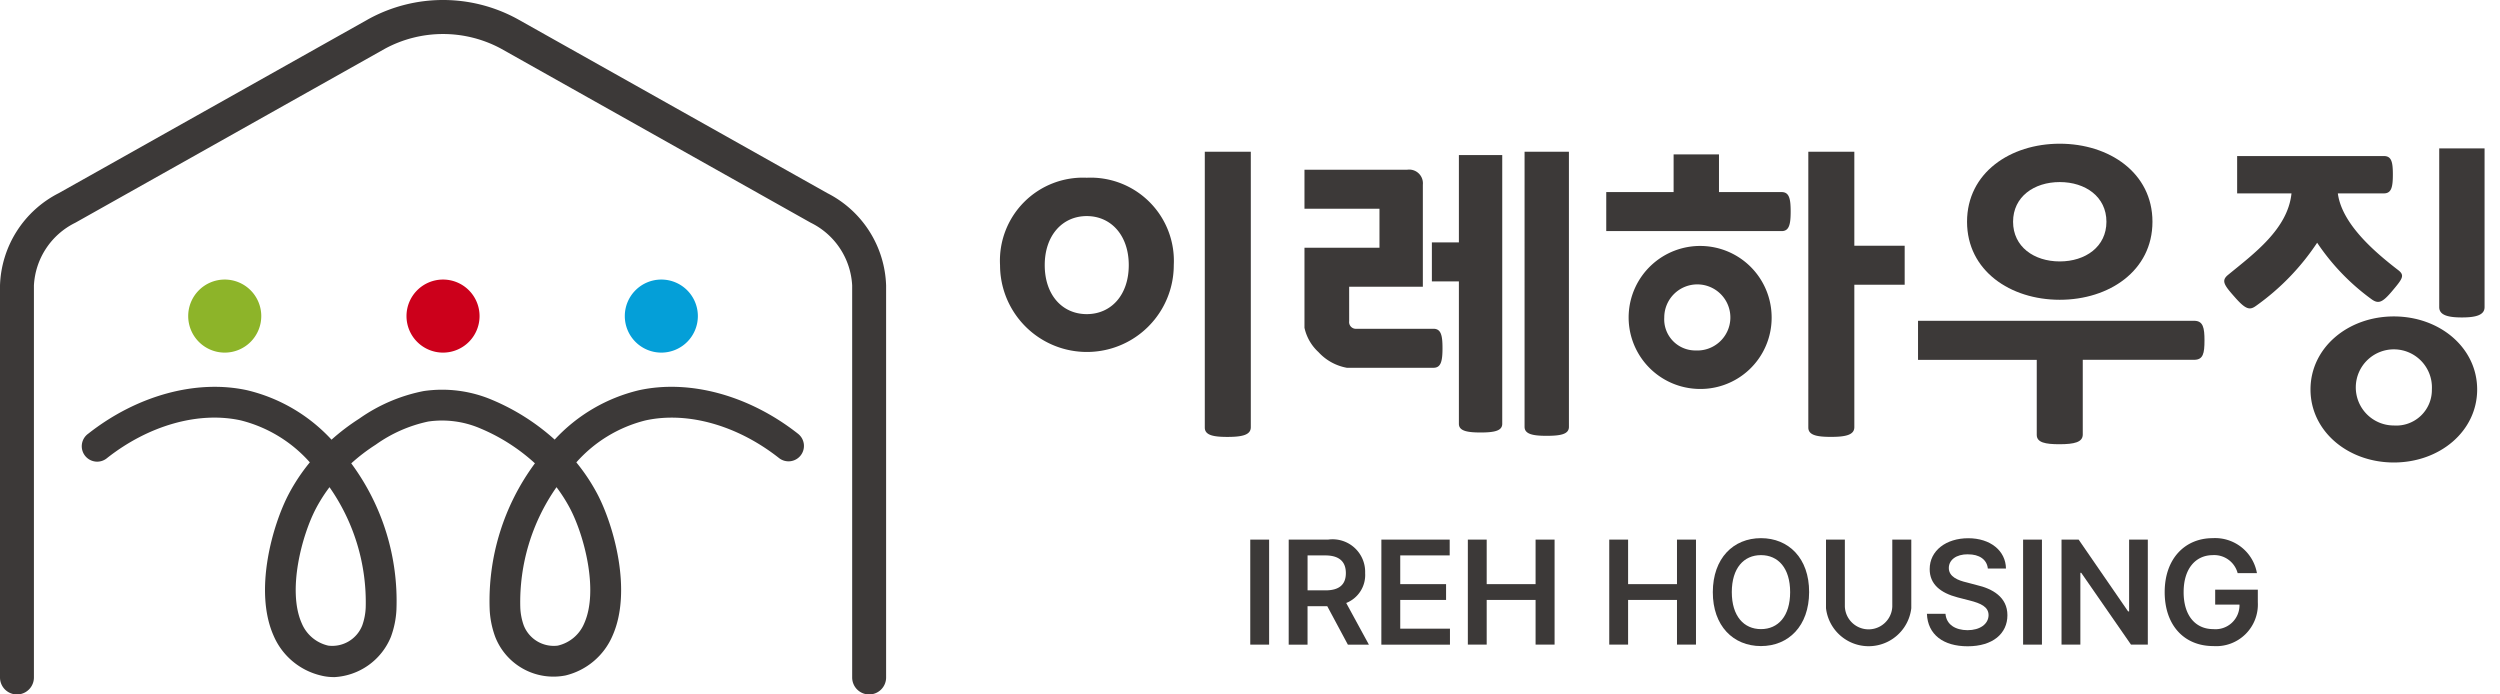
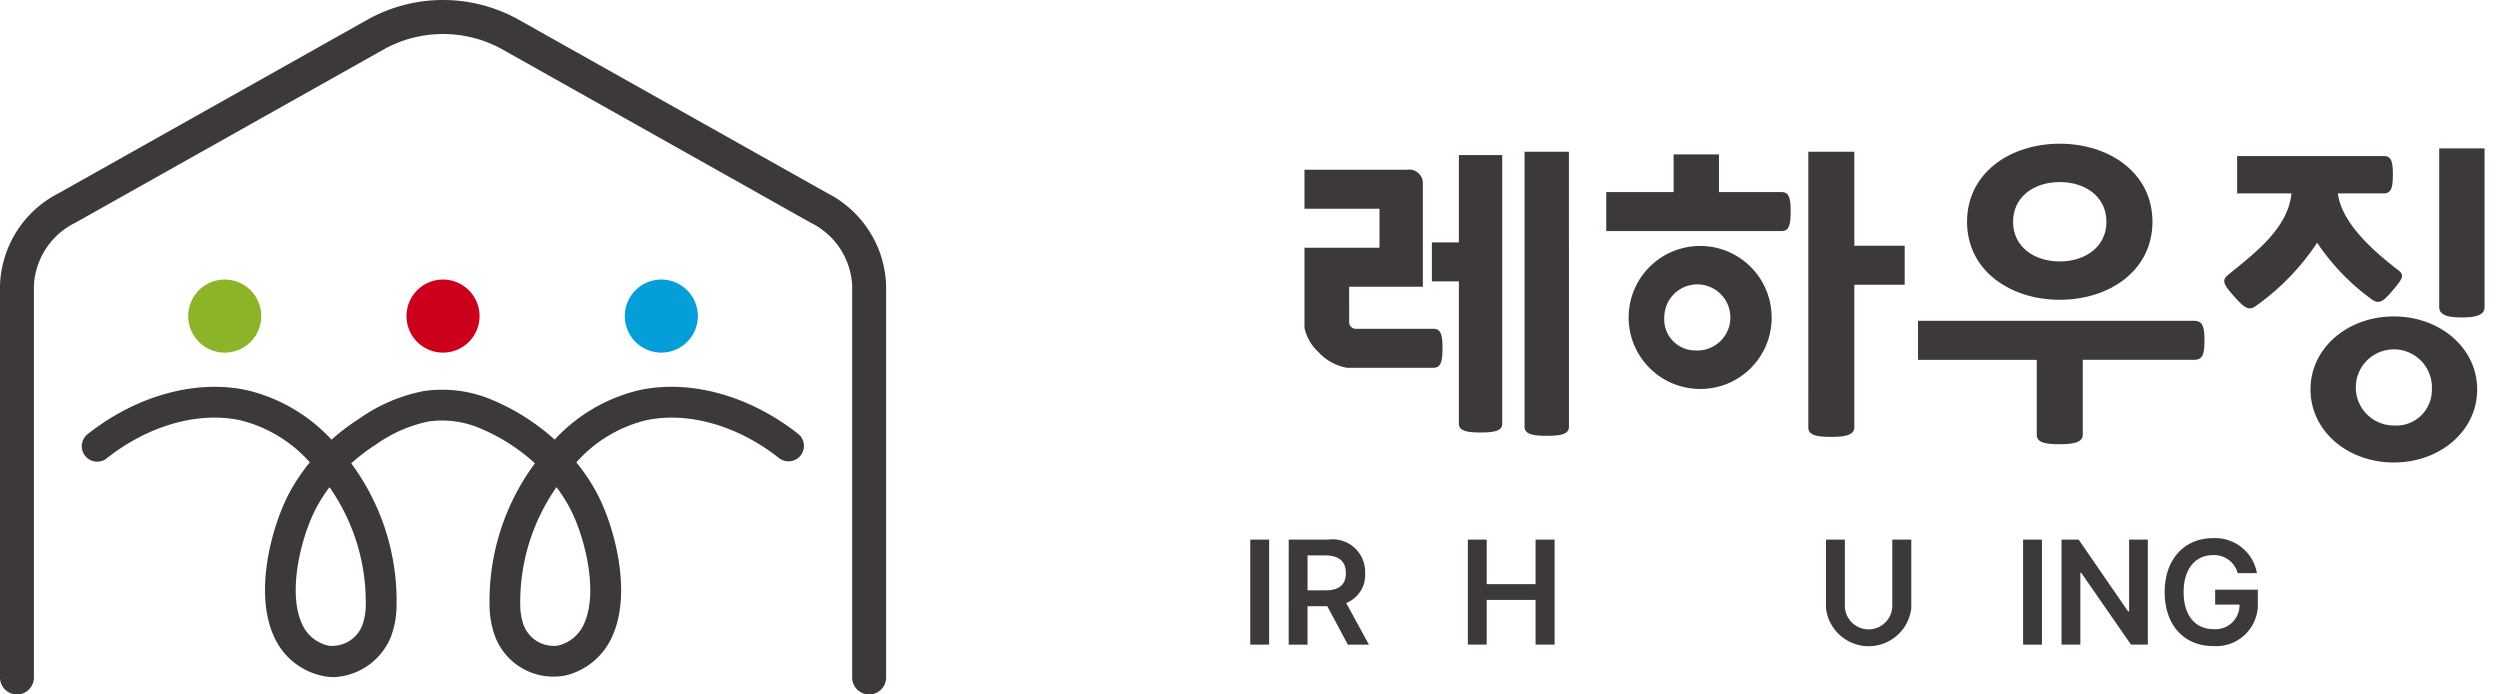
<svg xmlns="http://www.w3.org/2000/svg" width="180" height="50" viewBox="0 0 180 50">
  <path data-name="사각형 4" style="fill:none" d="M0 0h180v50H0z" />
  <g data-name="그룹 109">
-     <path data-name="패스 1" d="M131.746 20.915a5.992 5.992 0 0 1 6.266 6.29 6.254 6.254 0 1 1-12.509 0 5.974 5.974 0 0 1 6.243-6.29m0 2.761c-1.753 0-3.025 1.393-3.025 3.529 0 2.161 1.272 3.53 3.025 3.53s3.025-1.369 3.025-3.53c0-2.136-1.272-3.529-3.025-3.529m11.812 15.2c0 .552-.6.7-1.68.7-1.009 0-1.633-.12-1.633-.672V19.042h3.313z" transform="translate(-53.5 -8.118)" style="fill:#3c3938" />
    <path data-name="패스 2" d="M166.928 31.238a.488.488 0 0 0 .528.552H173c.552 0 .648.5.648 1.392 0 .912-.1 1.416-.648 1.416h-6.24a3.647 3.647 0 0 1-2.041-1.128 3.338 3.338 0 0 1-1.009-1.753v-5.761h5.4v-2.809h-5.4v-2.809h7.395a.989.989 0 0 1 1.128 1.08v7.347h-5.306zm5.955-2.857v-2.808h1.945v-6.291h3.121v19.351c0 .5-.552.624-1.56.624-.984 0-1.561-.12-1.561-.624V28.381zm9.868 10.468c0 .528-.576.648-1.609.648-.984 0-1.585-.12-1.585-.648V19.042h3.193z" transform="translate(-69.788 -8.118)" style="fill:#3c3938" />
    <path data-name="패스 3" d="M201.583 21.947h4.85v-2.713h3.267v2.714h4.513c.552 0 .648.5.648 1.392 0 .913-.1 1.417-.648 1.417h-12.63zm6.434 14.165a5.148 5.148 0 1 1 5.474-5.138 5.127 5.127 0 0 1-5.474 5.138m0-2.761a2.38 2.38 0 1 0-2.257-2.377 2.241 2.241 0 0 0 2.257 2.377m8.115-14.309h3.313v6.77h3.625v2.809h-3.625v10.252c0 .552-.6.7-1.68.7-1.009 0-1.633-.12-1.633-.672z" transform="translate(-85.933 -8.118)" style="fill:#3c3938" />
    <path data-name="패스 4" d="M260.59 30.786c.648 0 .745.5.745 1.416 0 .936-.1 1.393-.745 1.393h-8.019v5.378c0 .552-.6.7-1.681.7-1.008 0-1.632-.12-1.632-.672v-5.4h-8.548v-2.815zm-9.676-1.513c-3.553 0-6.675-2.089-6.675-5.618s3.122-5.619 6.675-5.619 6.675 2.089 6.675 5.619-3.121 5.618-6.675 5.618m0-8.475c-1.848 0-3.361 1.056-3.361 2.857s1.512 2.857 3.361 2.857 3.361-1.057 3.361-2.857-1.512-2.857-3.361-2.857" transform="translate(-102.612 -7.689)" style="fill:#3c3938" />
    <path data-name="패스 5" d="M290.634 19.174c.552 0 .648.433.648 1.321 0 .913-.1 1.368-.648 1.368h-3.313c.287 2.21 2.689 4.25 4.345 5.523.5.384.312.624-.457 1.536-.672.792-.96.913-1.44.577a16.072 16.072 0 0 1-3.938-4.083 17.263 17.263 0 0 1-4.393 4.538c-.456.336-.744.288-1.561-.648-.744-.84-.96-1.153-.48-1.56 1.873-1.537 4.322-3.314 4.586-5.883h-3.913v-2.689zm-5.282 16.807c0-3 2.689-5.259 6-5.259s6 2.257 6 5.259-2.689 5.257-6 5.257-6-2.256-6-5.257m8.739 0a2.741 2.741 0 1 0-2.737 2.593 2.562 2.562 0 0 0 2.737-2.593m3.794-5.93c0 .576-.624.744-1.633.744s-1.632-.168-1.632-.744V18.622h3.265z" transform="translate(-118.996 -7.939)" style="fill:#3c3938" />
    <path data-name="사각형 2" transform="translate(90.019 38.852)" style="fill:#3c3938" d="M0 0h1.357v7.561H0z" />
    <path data-name="패스 6" d="M161.731 67.72h2.84a2.344 2.344 0 0 1 2.663 2.413 2.166 2.166 0 0 1-1.363 2.151l1.634 3h-1.514l-1.483-2.767h-1.421v2.767h-1.357zm2.632 3.655c1.023.005 1.483-.433 1.483-1.242s-.46-1.274-1.483-1.274h-1.274v2.516z" transform="translate(-68.944 -28.869)" style="fill:#3c3938" />
-     <path data-name="패스 7" d="M173.362 67.72h4.919v1.139h-3.561v2.068h3.3v1.138h-3.3v2.068h3.58v1.149h-4.94z" transform="translate(-73.903 -28.868)" style="fill:#3c3938" />
    <path data-name="패스 8" d="M184.212 67.72h1.357v3.206h3.52V67.72h1.368v7.561h-1.368v-3.216h-3.52v3.216h-1.357z" transform="translate(-78.527 -28.868)" style="fill:#3c3938" />
-     <path data-name="패스 9" d="M201.96 67.72h1.357v3.206h3.52V67.72h1.368v7.561h-1.368v-3.216h-3.52v3.216h-1.357z" transform="translate(-86.094 -28.868)" style="fill:#3c3938" />
-     <path data-name="패스 10" d="M218.424 75.308c-1.989 0-3.472-1.446-3.467-3.885s1.478-3.885 3.467-3.885 3.473 1.441 3.467 3.885-1.488 3.885-3.467 3.885m0-1.221c1.238 0 2.1-.935 2.1-2.664s-.861-2.663-2.1-2.663-2.1.935-2.1 2.663.867 2.664 2.1 2.664" transform="translate(-91.634 -28.791)" style="fill:#3c3938" />
    <path data-name="패스 11" d="M235.3 67.72v4.94a3.091 3.091 0 0 1-6.141 0v-4.94h1.358v4.825a1.709 1.709 0 0 0 3.415 0V67.72z" transform="translate(-97.687 -28.869)" style="fill:#3c3938" />
-     <path data-name="패스 12" d="M244.782 68.7c-.861-.006-1.373.412-1.379.982-.005.637.668.9 1.295 1.045l.71.188c1.128.26 2.214.857 2.214 2.173s-1.049 2.235-2.861 2.235c-1.76 0-2.877-.846-2.935-2.339h1.337c.063.788.726 1.175 1.587 1.18.893 0 1.509-.439 1.515-1.086-.005-.595-.548-.846-1.368-1.054l-.856-.22c-1.243-.324-2.016-.95-2.016-2.036 0-1.337 1.186-2.225 2.778-2.225s2.695.9 2.715 2.183h-1.305c-.068-.653-.616-1.029-1.431-1.023" transform="translate(-103.088 -28.791)" style="fill:#3c3938" />
    <path data-name="사각형 3" transform="translate(145.663 38.852)" style="fill:#3c3938" d="M0 0h1.357v7.561H0z" />
    <path data-name="패스 13" d="M264.933 75.281h-1.212l-3.582-5.169h-.063v5.169h-1.356V67.72h1.232l3.561 5.17h.073v-5.17h1.347z" transform="translate(-110.29 -28.869)" style="fill:#3c3938" />
    <path data-name="패스 14" d="M275.129 68.761c-1.216 0-2.1.95-2.1 2.653-.005 1.718.867 2.673 2.131 2.673a1.726 1.726 0 0 0 1.89-1.765h-1.75v-1.076h3.07v.908a3 3 0 0 1-3.206 3.154c-2.089 0-3.5-1.488-3.5-3.885 0-2.427 1.478-3.885 3.457-3.885a3.057 3.057 0 0 1 3.185 2.517h-1.389a1.745 1.745 0 0 0-1.786-1.295" transform="translate(-115.807 -28.791)" style="fill:#3c3938" />
    <path data-name="패스 15" d="M62.577 50a1.221 1.221 0 0 1-1.221-1.221V20.555a5.335 5.335 0 0 0-2.982-4.518L36.069 3.5a8.8 8.8 0 0 0-8.339 0L5.424 16.037a5.336 5.336 0 0 0-2.982 4.518v28.224a1.221 1.221 0 1 1-2.442 0V20.555a7.734 7.734 0 0 1 4.228-6.647L26.533 1.374a11.165 11.165 0 0 1 10.732 0l22.306 12.534a7.734 7.734 0 0 1 4.229 6.647v28.224A1.221 1.221 0 0 1 62.577 50" style="fill:#3c3938" />
    <path data-name="패스 16" d="M28.43 69.445a3.732 3.732 0 0 1-.943-.12 4.942 4.942 0 0 1-3.39-2.88c-1.421-3.225-.07-7.975 1.115-10.21q.175-.33.369-.651a13.648 13.648 0 0 1 1.133-1.6 9.842 9.842 0 0 0-4.981-3.023c-3.022-.659-6.61.352-9.6 2.7a1.11 1.11 0 1 1-1.373-1.741c3.5-2.756 7.784-3.926 11.444-3.127a12.078 12.078 0 0 1 6.072 3.559 15.489 15.489 0 0 1 1.987-1.508 12.079 12.079 0 0 1 4.637-1.991 9.194 9.194 0 0 1 4.967.646 15.9 15.9 0 0 1 4.475 2.847 12.076 12.076 0 0 1 6.068-3.554c3.66-.8 7.938.371 11.444 3.127a1.11 1.11 0 1 1-1.372 1.745c-2.99-2.351-6.578-3.362-9.6-2.7a9.837 9.837 0 0 0-4.98 3.022 13.709 13.709 0 0 1 1.5 2.251c1.185 2.236 2.536 6.985 1.115 10.21a4.941 4.941 0 0 1-3.39 2.88 4.5 4.5 0 0 1-5.064-2.775 6.6 6.6 0 0 1-.4-1.957 16.654 16.654 0 0 1 3.258-10.541 13.46 13.46 0 0 0-1.332-1.073A13.605 13.605 0 0 0 39 51.546a6.966 6.966 0 0 0-3.766-.5 10.137 10.137 0 0 0-3.778 1.667 13.28 13.28 0 0 0-1.76 1.344 16.657 16.657 0 0 1 3.254 10.536 6.559 6.559 0 0 1-.4 1.957 4.668 4.668 0 0 1-4.121 2.9m-.3-13.677a11.156 11.156 0 0 0-.652.962c-.107.178-.211.359-.308.543-1.033 1.949-2.08 5.928-1.045 8.276a2.723 2.723 0 0 0 1.916 1.626 2.32 2.32 0 0 0 2.446-1.449 4.35 4.35 0 0 0 .251-1.3 14.434 14.434 0 0 0-2.608-8.66m16.346 0a14.43 14.43 0 0 0-2.608 8.66 4.334 4.334 0 0 0 .251 1.3 2.32 2.32 0 0 0 2.446 1.449 2.721 2.721 0 0 0 1.916-1.626c1.034-2.349-.011-6.327-1.045-8.276a11.35 11.35 0 0 0-.96-1.505" transform="translate(-4.406 -20.695)" style="fill:#3c3938" />
    <path data-name="패스 17" d="M51.016 37.715a2.63 2.63 0 1 1 2.63 2.63 2.631 2.631 0 0 1-2.63-2.63" transform="translate(-21.748 -14.957)" style="fill:#cc001b" />
    <path data-name="패스 18" d="M23.62 37.715a2.63 2.63 0 1 1 2.63 2.63 2.631 2.631 0 0 1-2.63-2.63" transform="translate(-10.069 -14.957)" style="fill:#8db429" />
    <path data-name="패스 19" d="M78.412 37.715a2.63 2.63 0 1 1 2.63 2.63 2.631 2.631 0 0 1-2.63-2.63" transform="translate(-33.426 -14.957)" style="fill:#049fd8" />
  </g>
</svg>